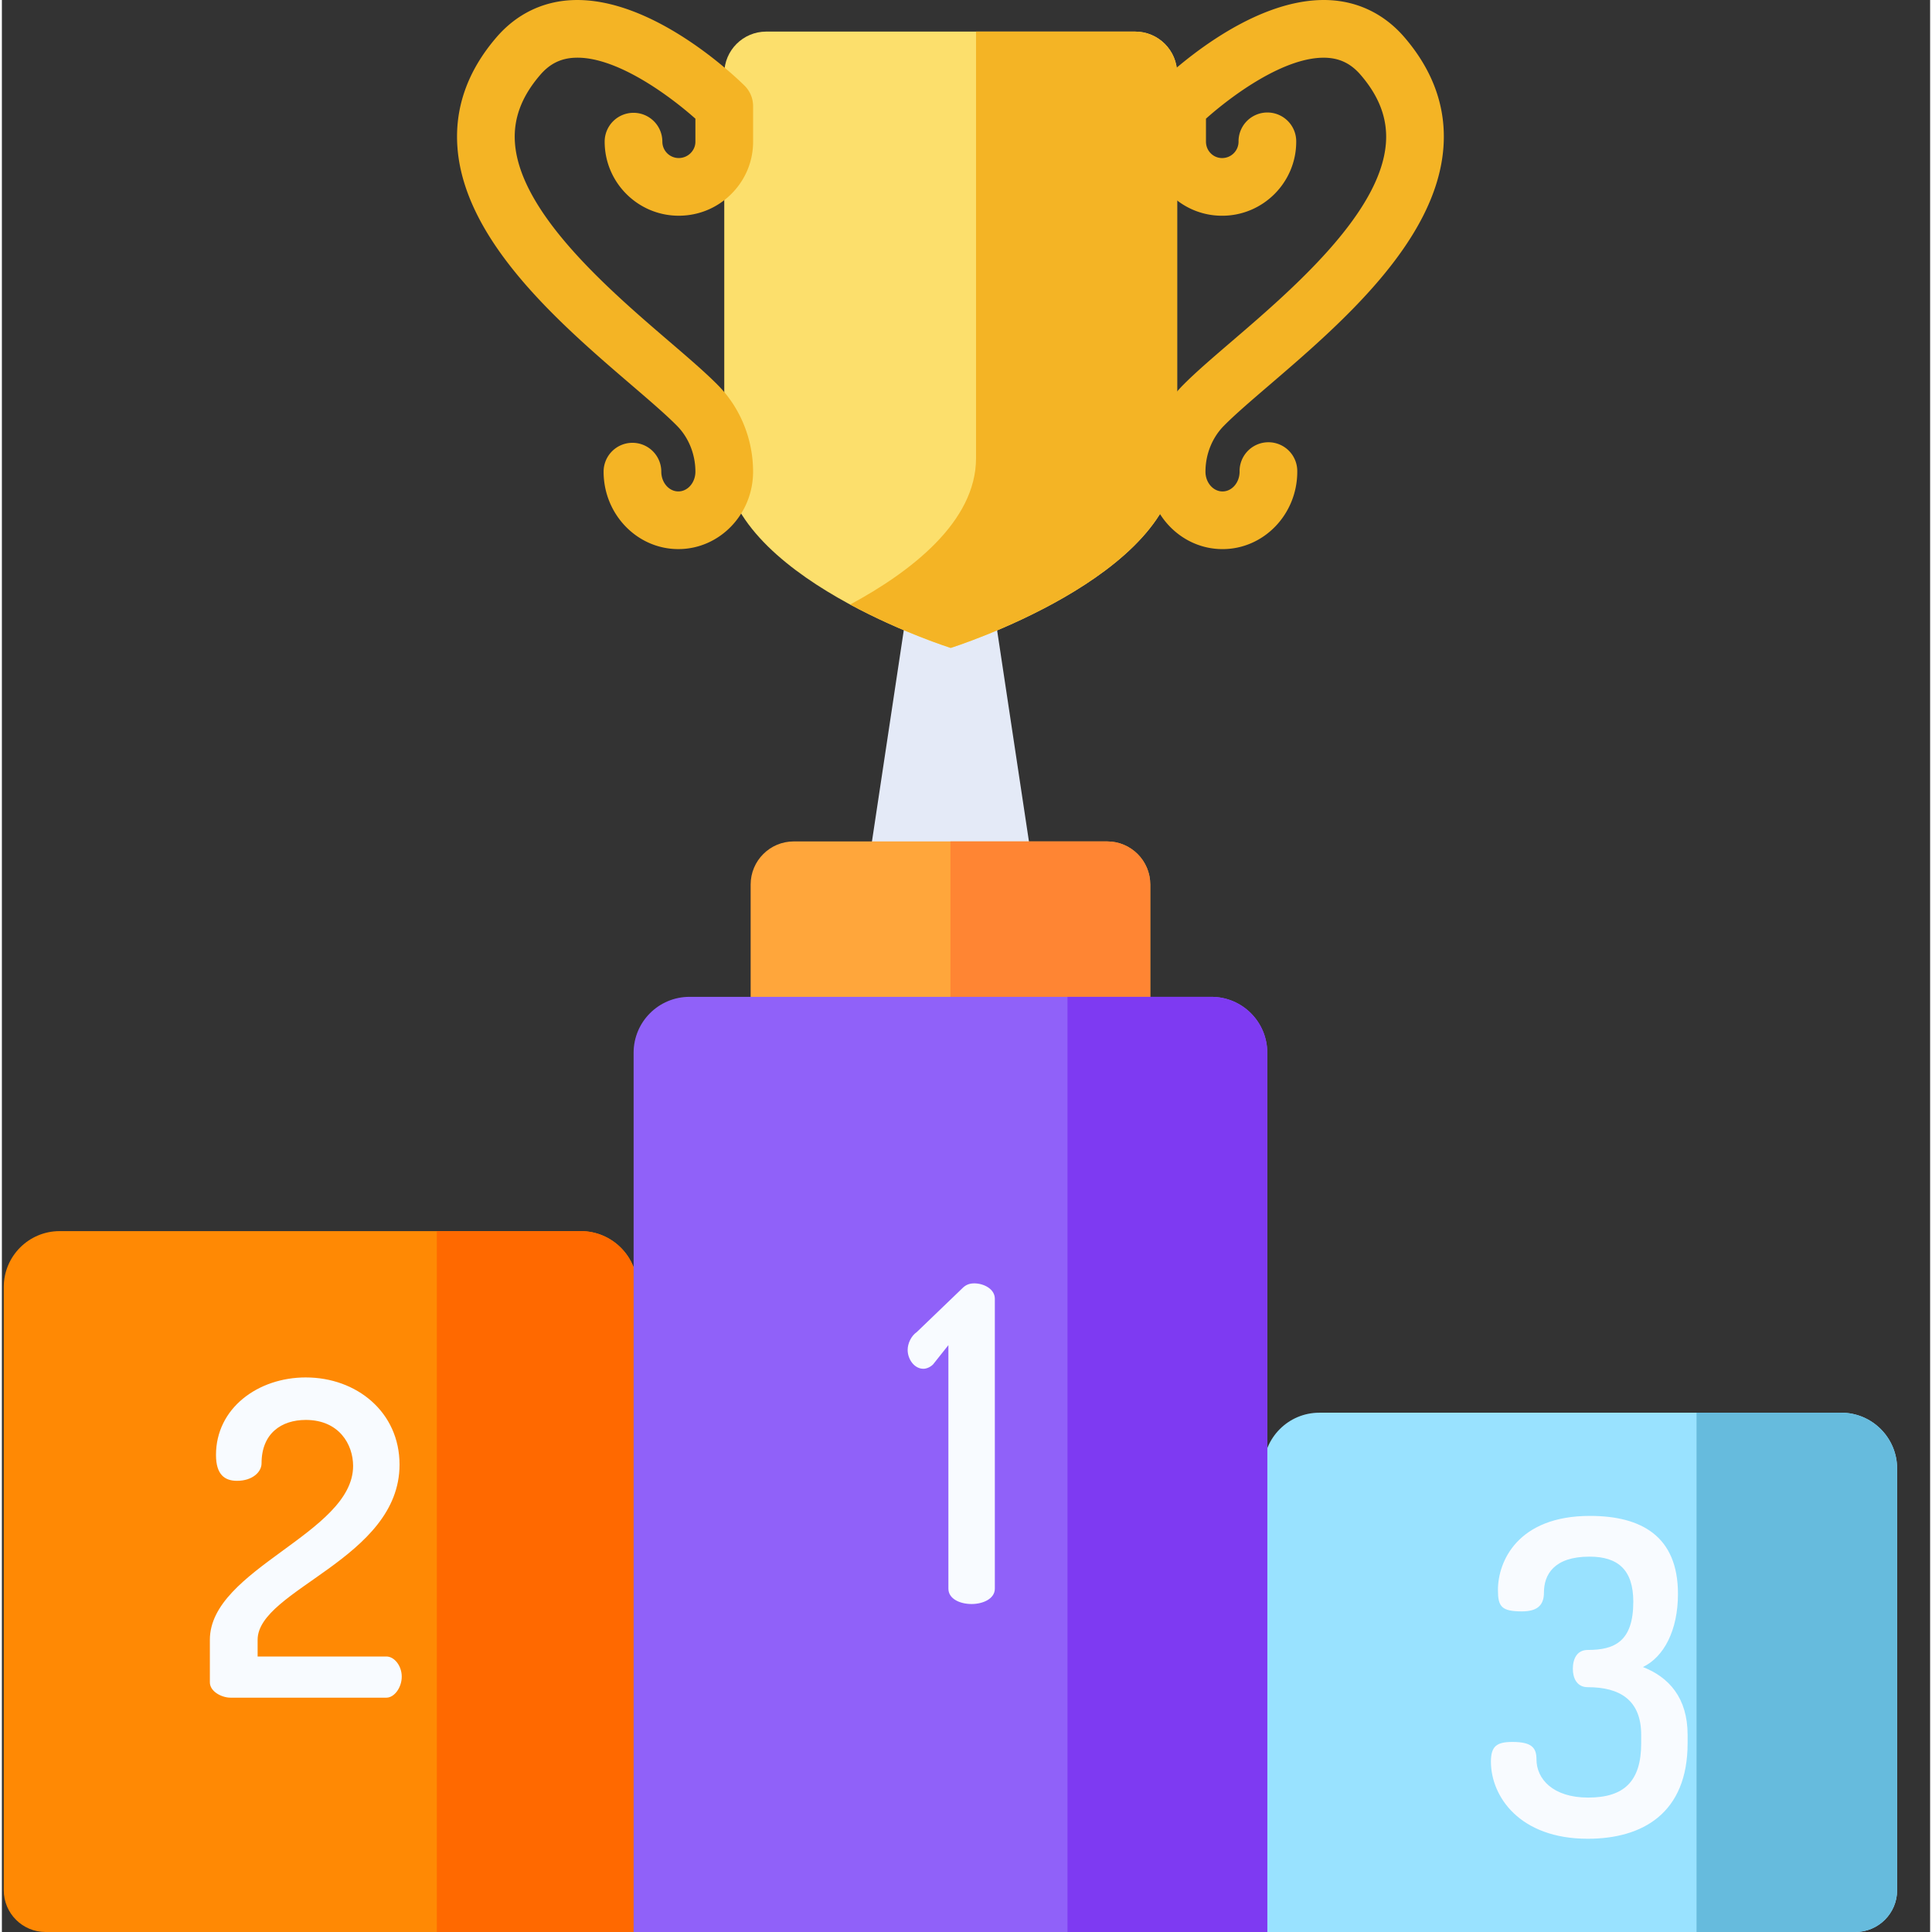
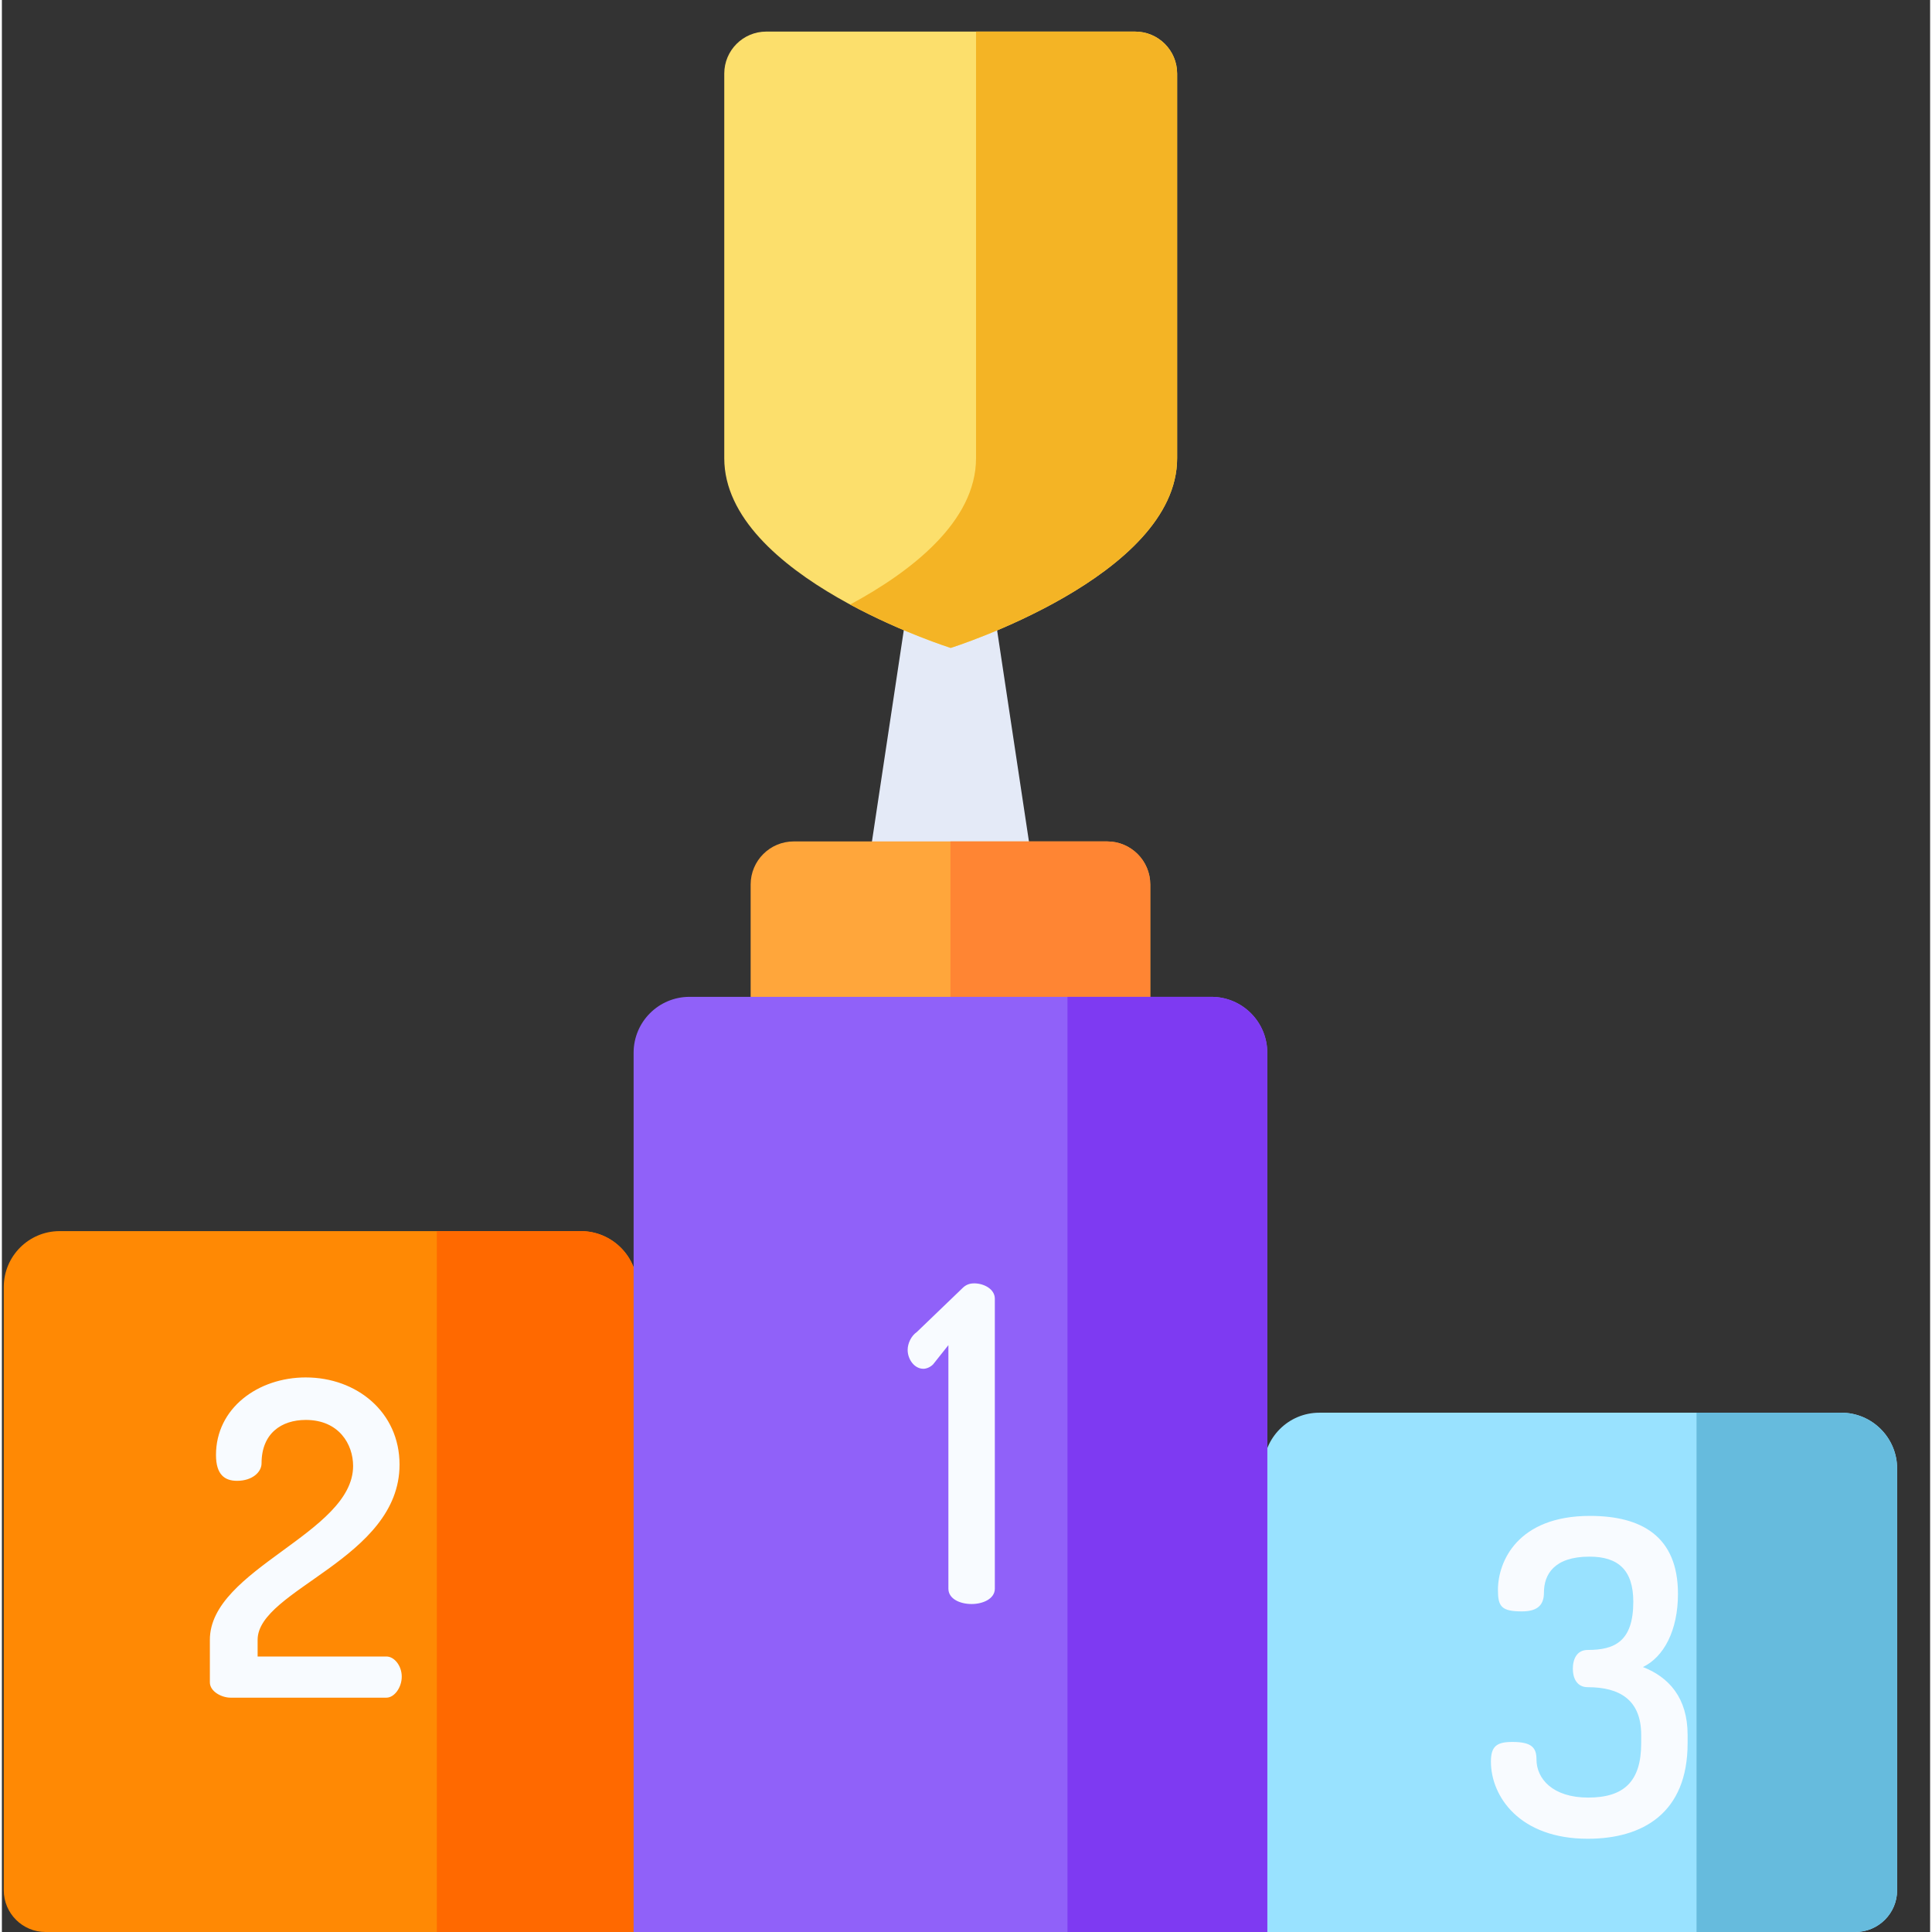
<svg xmlns="http://www.w3.org/2000/svg" version="1.1" width="512" height="512" x="0" y="0" viewBox="0 0 511 511.999" style="enable-background:new 0 0 512 512" xml:space="preserve" class="">
  <rect x="0" y="0" width="511" height="511.999" fill="#333333" stroke="none" />
  <g>
    <path fill="#99e2ff" d="M491.191 512H334.328V389.2c0-8.184 6.633-14.821 14.817-14.821h138.293c8.183 0 14.82 6.637 14.82 14.82v111.735c0 6.109-4.957 11.066-11.067 11.066zm0 0" opacity="1" data-original="#99e2ff" />
    <path fill="#66bbdd" d="M487.441 374.379h-38.343V512h42.093c6.11 0 11.067-4.957 11.067-11.066V389.199c0-8.183-6.633-14.82-14.817-14.82zm0 0" opacity="1" data-original="#66bbdd" class="" />
    <path fill="#e4eaf7" d="M273.867 234.18h-44.976l13.879-92.094h17.214zm0 0" opacity="1" data-original="#e4eaf7" class="" />
    <path fill="#fcdf6c" d="M202.57 8.371c-6.148 0-11.132 4.984-11.132 11.133v101.922c0 31.398 60.007 50.281 60.007 50.281s60.008-18.883 60.008-50.281V19.504c0-6.149-4.984-11.133-11.133-11.133zm0 0" opacity="1" data-original="#fcdf6c" class="" />
    <g fill="#f4b425">
      <path d="M300.32 8.371h-42.16v113.055c0 16.87-17.328 30.129-33.363 38.785 13.805 7.453 26.648 11.496 26.648 11.496s60.008-18.883 60.008-50.285V19.504c0-6.149-4.984-11.133-11.133-11.133zm0 0" fill="#f4b425" opacity="1" data-original="#f4b425" class="" />
-       <path d="M371.68 9.871C366.395 3.738 359.414.328 351.496.023c-21.156-.796-43.004 20.278-45.43 22.684v.004c-.14.137-.27.277-.398.426l-.043.054a.781.781 0 0 0-.074.086c-.031.036-.059.07-.086.106-.008.012-.02.023-.028.035a2.8 2.8 0 0 0-.097.129c-.004.004-.008.012-.016.016-.031.046-.066.093-.097.136-.004.004-.008.008-.008.012-.032.047-.063.09-.094.137a2.648 2.648 0 0 0-.102.152 2.629 2.629 0 0 0-.098.156c-.003.008-.01.016-.015.024-.023.043-.05.086-.074.129a.158.158 0 0 0-.02.035c-.023.039-.043.078-.066.113a.427.427 0 0 1-.031.059c-.016.035-.035.066-.051.097l-.035.075c-.016.027-.031.054-.043.082-.016.03-.031.062-.047.097-.008.02-.016.04-.027.059-.02.039-.036.078-.055.12l-.016.036c-.023.05-.043.102-.062.152a7.571 7.571 0 0 0-.574 2.903v9.285c-.032 5.285 1.996 10.254 5.707 13.988a19.42 19.42 0 0 0 13.867 5.762c10.824 0 19.629-8.805 19.629-19.629a7.643 7.643 0 1 0-15.285 0 4.35 4.35 0 0 1-4.344 4.344 4.223 4.223 0 0 1-3.024-1.254c-.824-.824-1.27-1.934-1.265-3.164v-6.02c6.793-6.062 20.914-16.558 31.824-16.144 3.715.148 6.633 1.593 9.176 4.55 4.98 5.786 7.168 11.704 6.687 18.094-1.41 18.664-25.148 39.035-40.86 52.516-5.202 4.465-9.694 8.32-13.026 11.707-5.856 5.96-9.22 14.281-9.22 22.824 0 11.317 8.887 20.524 19.81 20.524s19.804-9.208 19.804-20.524a7.644 7.644 0 1 0-15.285 0c0 2.89-2.027 5.238-4.52 5.238s-4.523-2.347-4.523-5.238c0-4.566 1.762-8.98 4.836-12.11 2.875-2.925 7.14-6.585 12.078-10.823 18.68-16.028 44.262-37.977 46.145-62.961.796-10.504-2.684-20.336-10.34-29.23zM182.531 40.563a4.437 4.437 0 0 1-3.156 1.32 4.348 4.348 0 0 1-4.344-4.348 7.643 7.643 0 0 0-7.644-7.64 7.643 7.643 0 0 0-7.645 7.64c0 10.824 8.809 19.633 19.63 19.633 5.292 0 10.265-2.07 14-5.832 3.714-3.734 5.737-8.68 5.706-13.875v-9.426c0-.043-.004-.082-.004-.125v-.027a7.63 7.63 0 0 0-.433-2.305l-.008-.02c-.016-.046-.035-.093-.051-.14-.004-.016-.012-.027-.016-.043l-.046-.117-.028-.063-.039-.093c-.012-.031-.027-.059-.039-.09-.012-.02-.02-.043-.031-.063-.016-.039-.035-.078-.051-.113l-.023-.047-.063-.129-.012-.023c-.027-.047-.05-.098-.078-.145 0-.004-.004-.008-.008-.012a7.602 7.602 0 0 0-.984-1.406c-.027-.027-.05-.058-.078-.086-.012-.011-.02-.023-.031-.035l-.102-.105a.253.253 0 0 1-.031-.035l-.102-.102-.011-.012C194.375 20.29 172.422-.812 151.246.027c-7.918.313-14.894 3.72-20.168 9.848-7.66 8.895-11.14 18.727-10.348 29.223 1.887 24.984 27.47 46.933 46.145 62.96 4.938 4.239 9.203 7.899 12.078 10.825 3.074 3.129 4.836 7.543 4.836 12.11 0 2.89-2.027 5.237-4.52 5.237-2.492 0-4.519-2.347-4.519-5.238a7.644 7.644 0 0 0-7.645-7.644 7.644 7.644 0 0 0-7.644 7.644c0 11.317 8.887 20.524 19.809 20.524s19.804-9.207 19.804-20.524c0-8.543-3.36-16.86-9.219-22.824-3.328-3.387-7.824-7.242-13.027-11.707-15.707-13.48-39.445-33.852-40.855-52.516-.485-6.39 1.703-12.308 6.687-18.093 2.54-2.954 5.457-4.399 9.176-4.551 10.914-.465 25.129 10.082 31.953 16.152v6.059c.016 1.539-.781 2.57-1.258 3.05zm0 0" fill="#f4b425" opacity="1" data-original="#f4b425" class="" />
    </g>
    <path fill="#ffa63b" d="M304.328 297.45H198.43v-63.044c0-6.304 5.11-11.418 11.418-11.418h83.062c6.305 0 11.418 5.114 11.418 11.418zm0 0" opacity="1" data-original="#ffa63b" class="" />
    <path fill="#ff8533" d="M292.91 222.988H251.38v74.461h52.95v-63.043c0-6.304-5.114-11.418-11.419-11.418zm0 0" opacity="1" data-original="#ff8533" class="" />
    <path fill="#ff8904" d="M168.43 512H11.566C5.453 512 .5 507.043.5 500.934V341.078c0-8.183 6.633-14.82 14.816-14.82H153.41c8.297 0 15.02 6.726 15.02 15.02zm0 0" opacity="1" data-original="#7fd19b" class="" />
    <path fill="#ff6900" d="M153.41 326.258h-38.144V512h53.164V341.277c0-8.293-6.727-15.02-15.02-15.02zm0 0" opacity="1" data-original="#3cab8b" class="" />
    <path fill="#9061f9" d="M335.344 512h-167.93V278.988c0-8.183 6.633-14.816 14.816-14.816h138.293c8.184 0 14.82 6.633 14.82 14.816zm0 0" opacity="1" data-original="#fc477e" class="" />
    <path fill="#7e3af2" d="M320.527 264.172h-38.132V512h52.949V278.988c0-8.183-6.637-14.816-14.817-14.816zm0 0" opacity="1" data-original="#d82665" class="" />
    <path fill="#f8fbff" d="m250.836 356.473-4.063 5.109c-.812.813-1.855 1.16-2.554 1.16-2.438 0-4.18-2.555-4.18-4.992 0-1.742.93-3.715 2.438-4.758l12.074-11.61c.812-.812 1.742-1.277 3.133-1.277 2.558 0 5.457 1.508 5.457 4.063v76.852c0 2.671-3.133 4.062-6.153 4.062-3.133 0-6.152-1.39-6.152-4.062zM80.54 365.035c13.468 0 24.843 9.172 24.843 23.106 0 24.957-37.613 33.086-37.613 46.433v4.414h34.132c2.09 0 4.063 2.438 4.063 5.34s-1.973 5.57-4.063 5.57H60.574c-2.324 0-5.457-1.625-5.457-4.062v-11.262c0-18.804 37.961-28.21 37.961-46.086 0-5.691-3.715-12.191-12.535-12.191-6.5 0-11.727 3.598-11.727 11.492 0 2.324-2.437 4.645-6.5 4.645-3.25 0-5.574-1.625-5.574-6.852 0-12.418 11.145-20.547 23.797-20.547zM434.43 461.98v-2.207c0-9.285-5.688-12.652-14.164-12.652-2.903 0-3.946-2.437-3.946-4.875 0-2.555 1.043-4.992 3.946-4.992 7.082 0 12.074-2.207 12.074-12.77 0-8.476-4.063-11.957-11.61-11.957-9.402 0-12.07 4.758-12.07 9.52 0 3.016-1.394 4.988-5.808 4.988-5.454 0-6.383-1.273-6.383-5.687 0-7.547 5.226-19.618 24.379-19.618 13.582 0 23.332 5.34 23.332 20.665 0 9.632-3.715 16.714-9.285 19.386 6.847 2.668 11.84 8.125 11.84 17.992v2.207c0 18.458-11.84 25.31-26.47 25.31-18.109 0-25.656-11.263-25.656-20.435 0-4.062 1.512-5.222 5.688-5.222 5.11 0 6.387 1.508 6.387 4.64 0 5.11 4.293 10.102 13.699 10.102 9.52 0 14.047-4.293 14.047-14.395zm0 0" opacity="1" data-original="#f8fbff" class="" />
  </g>
</svg>